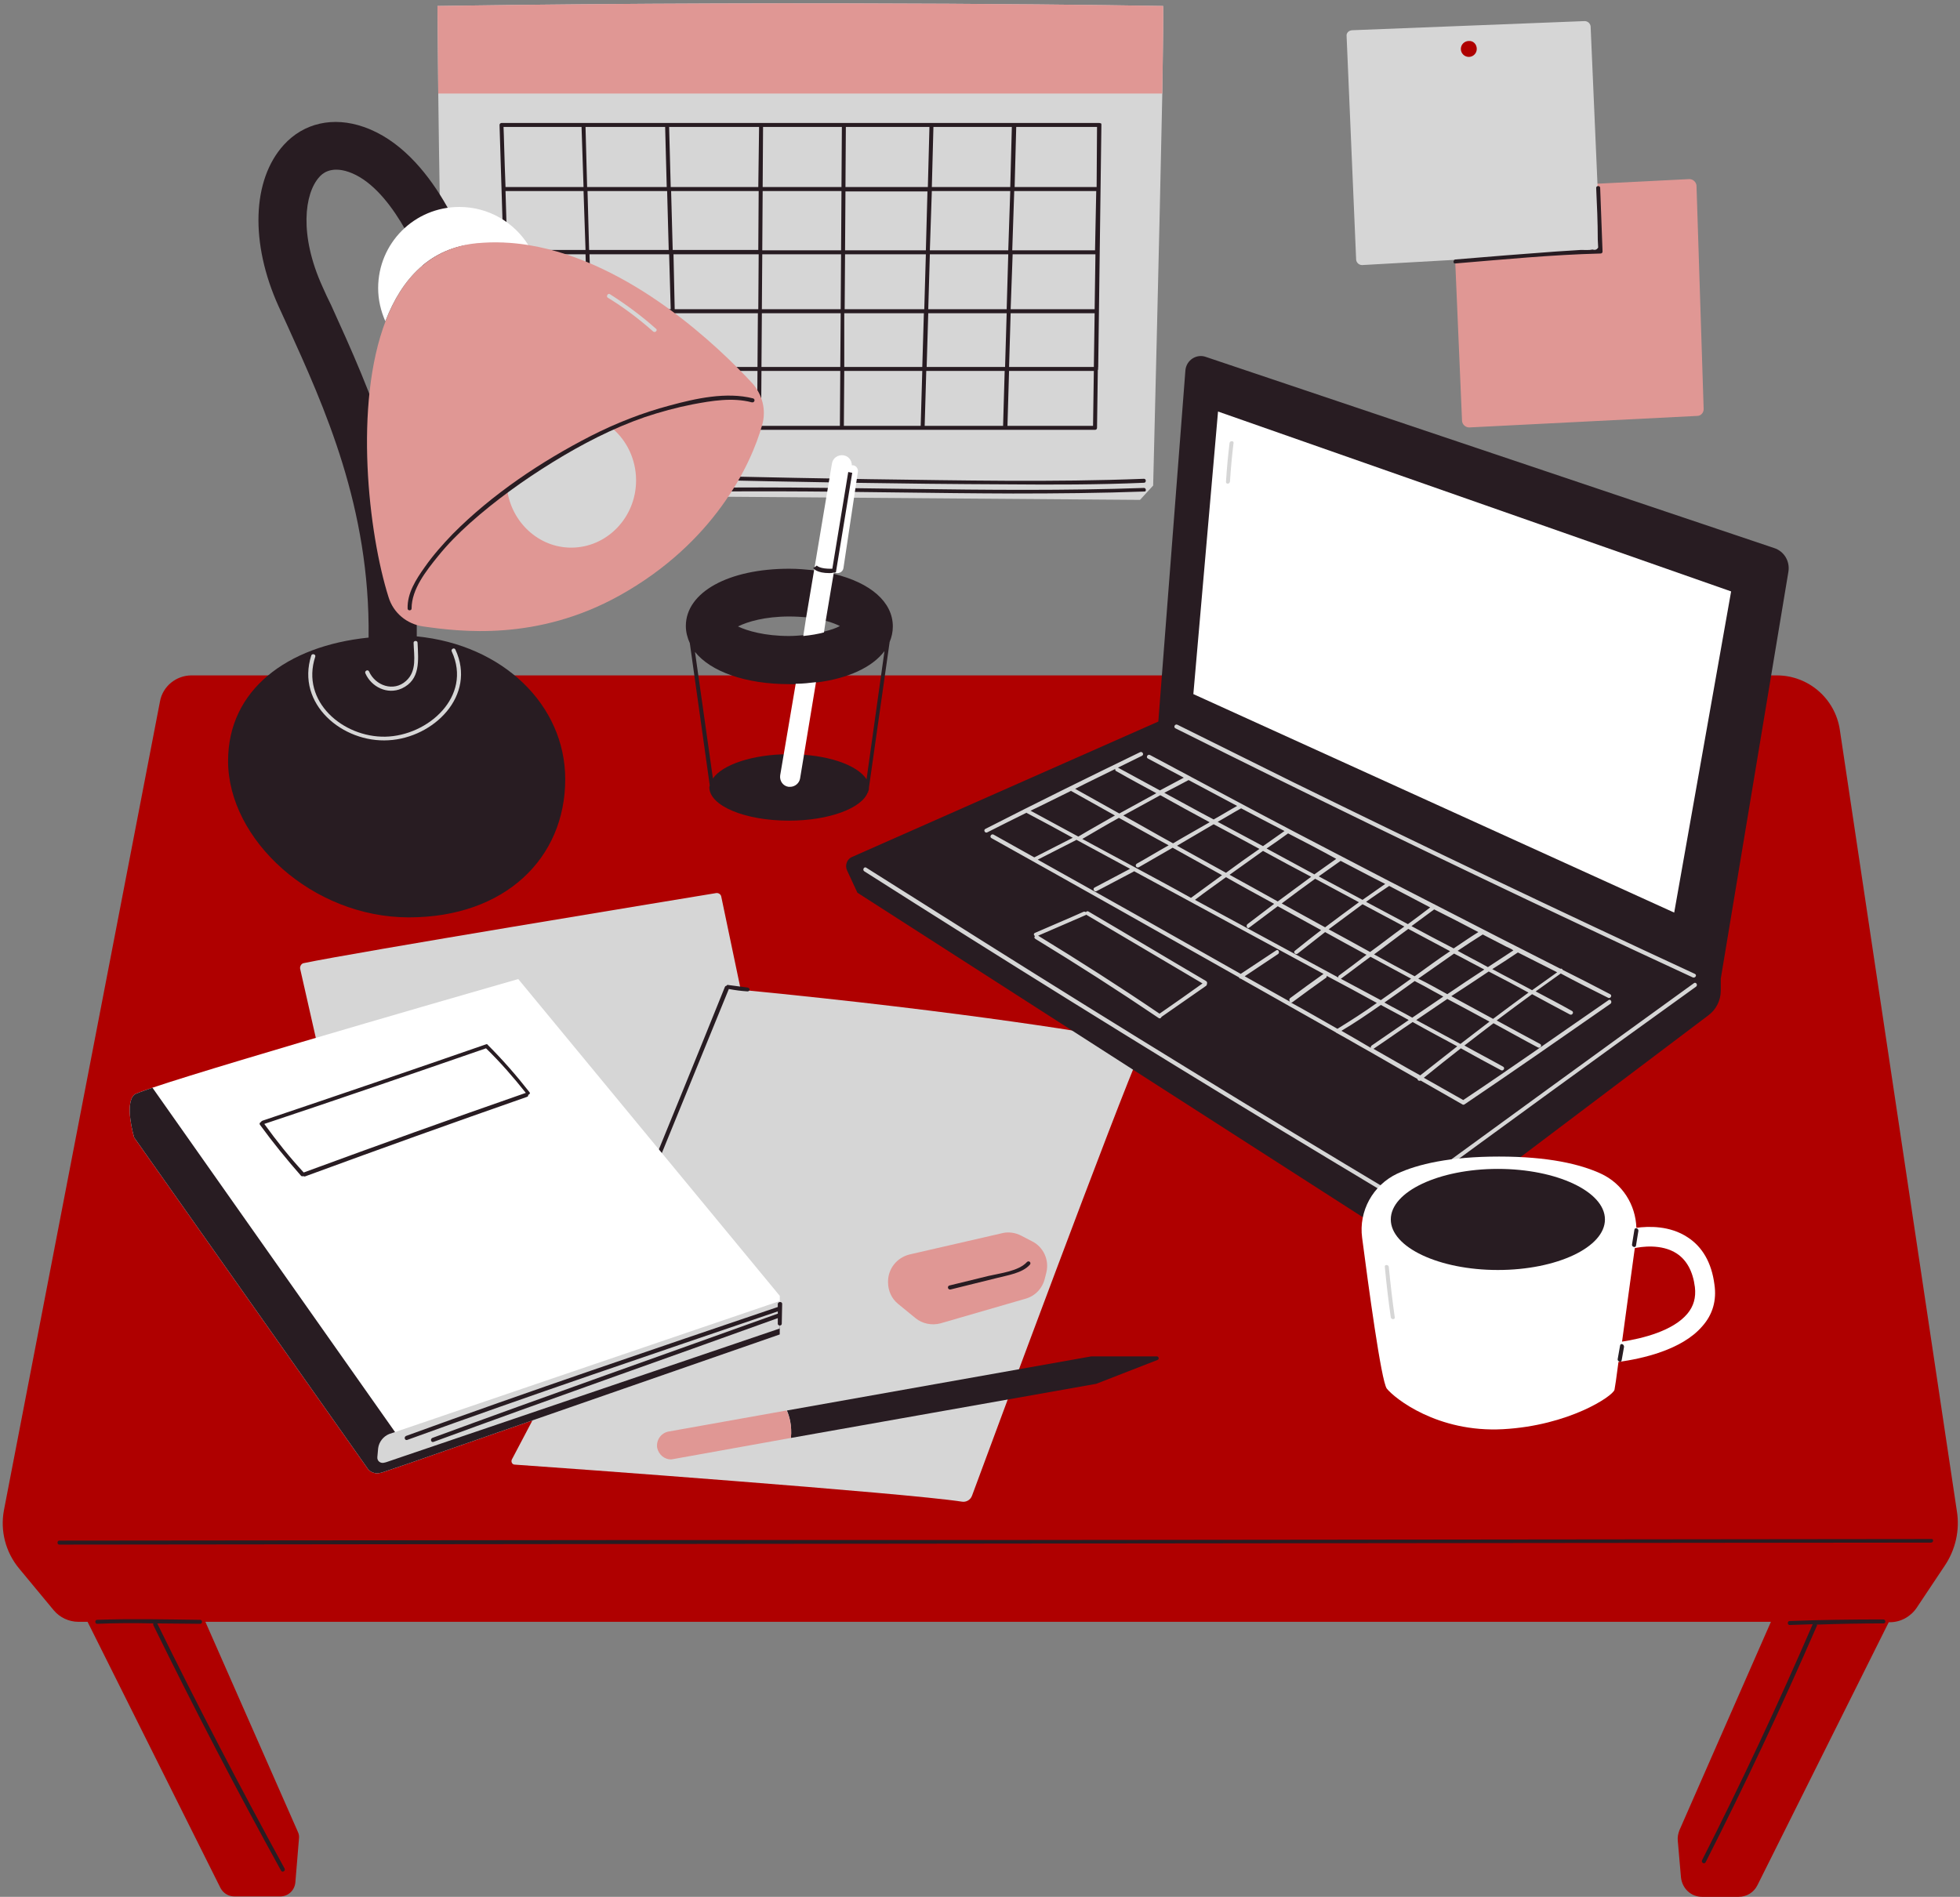
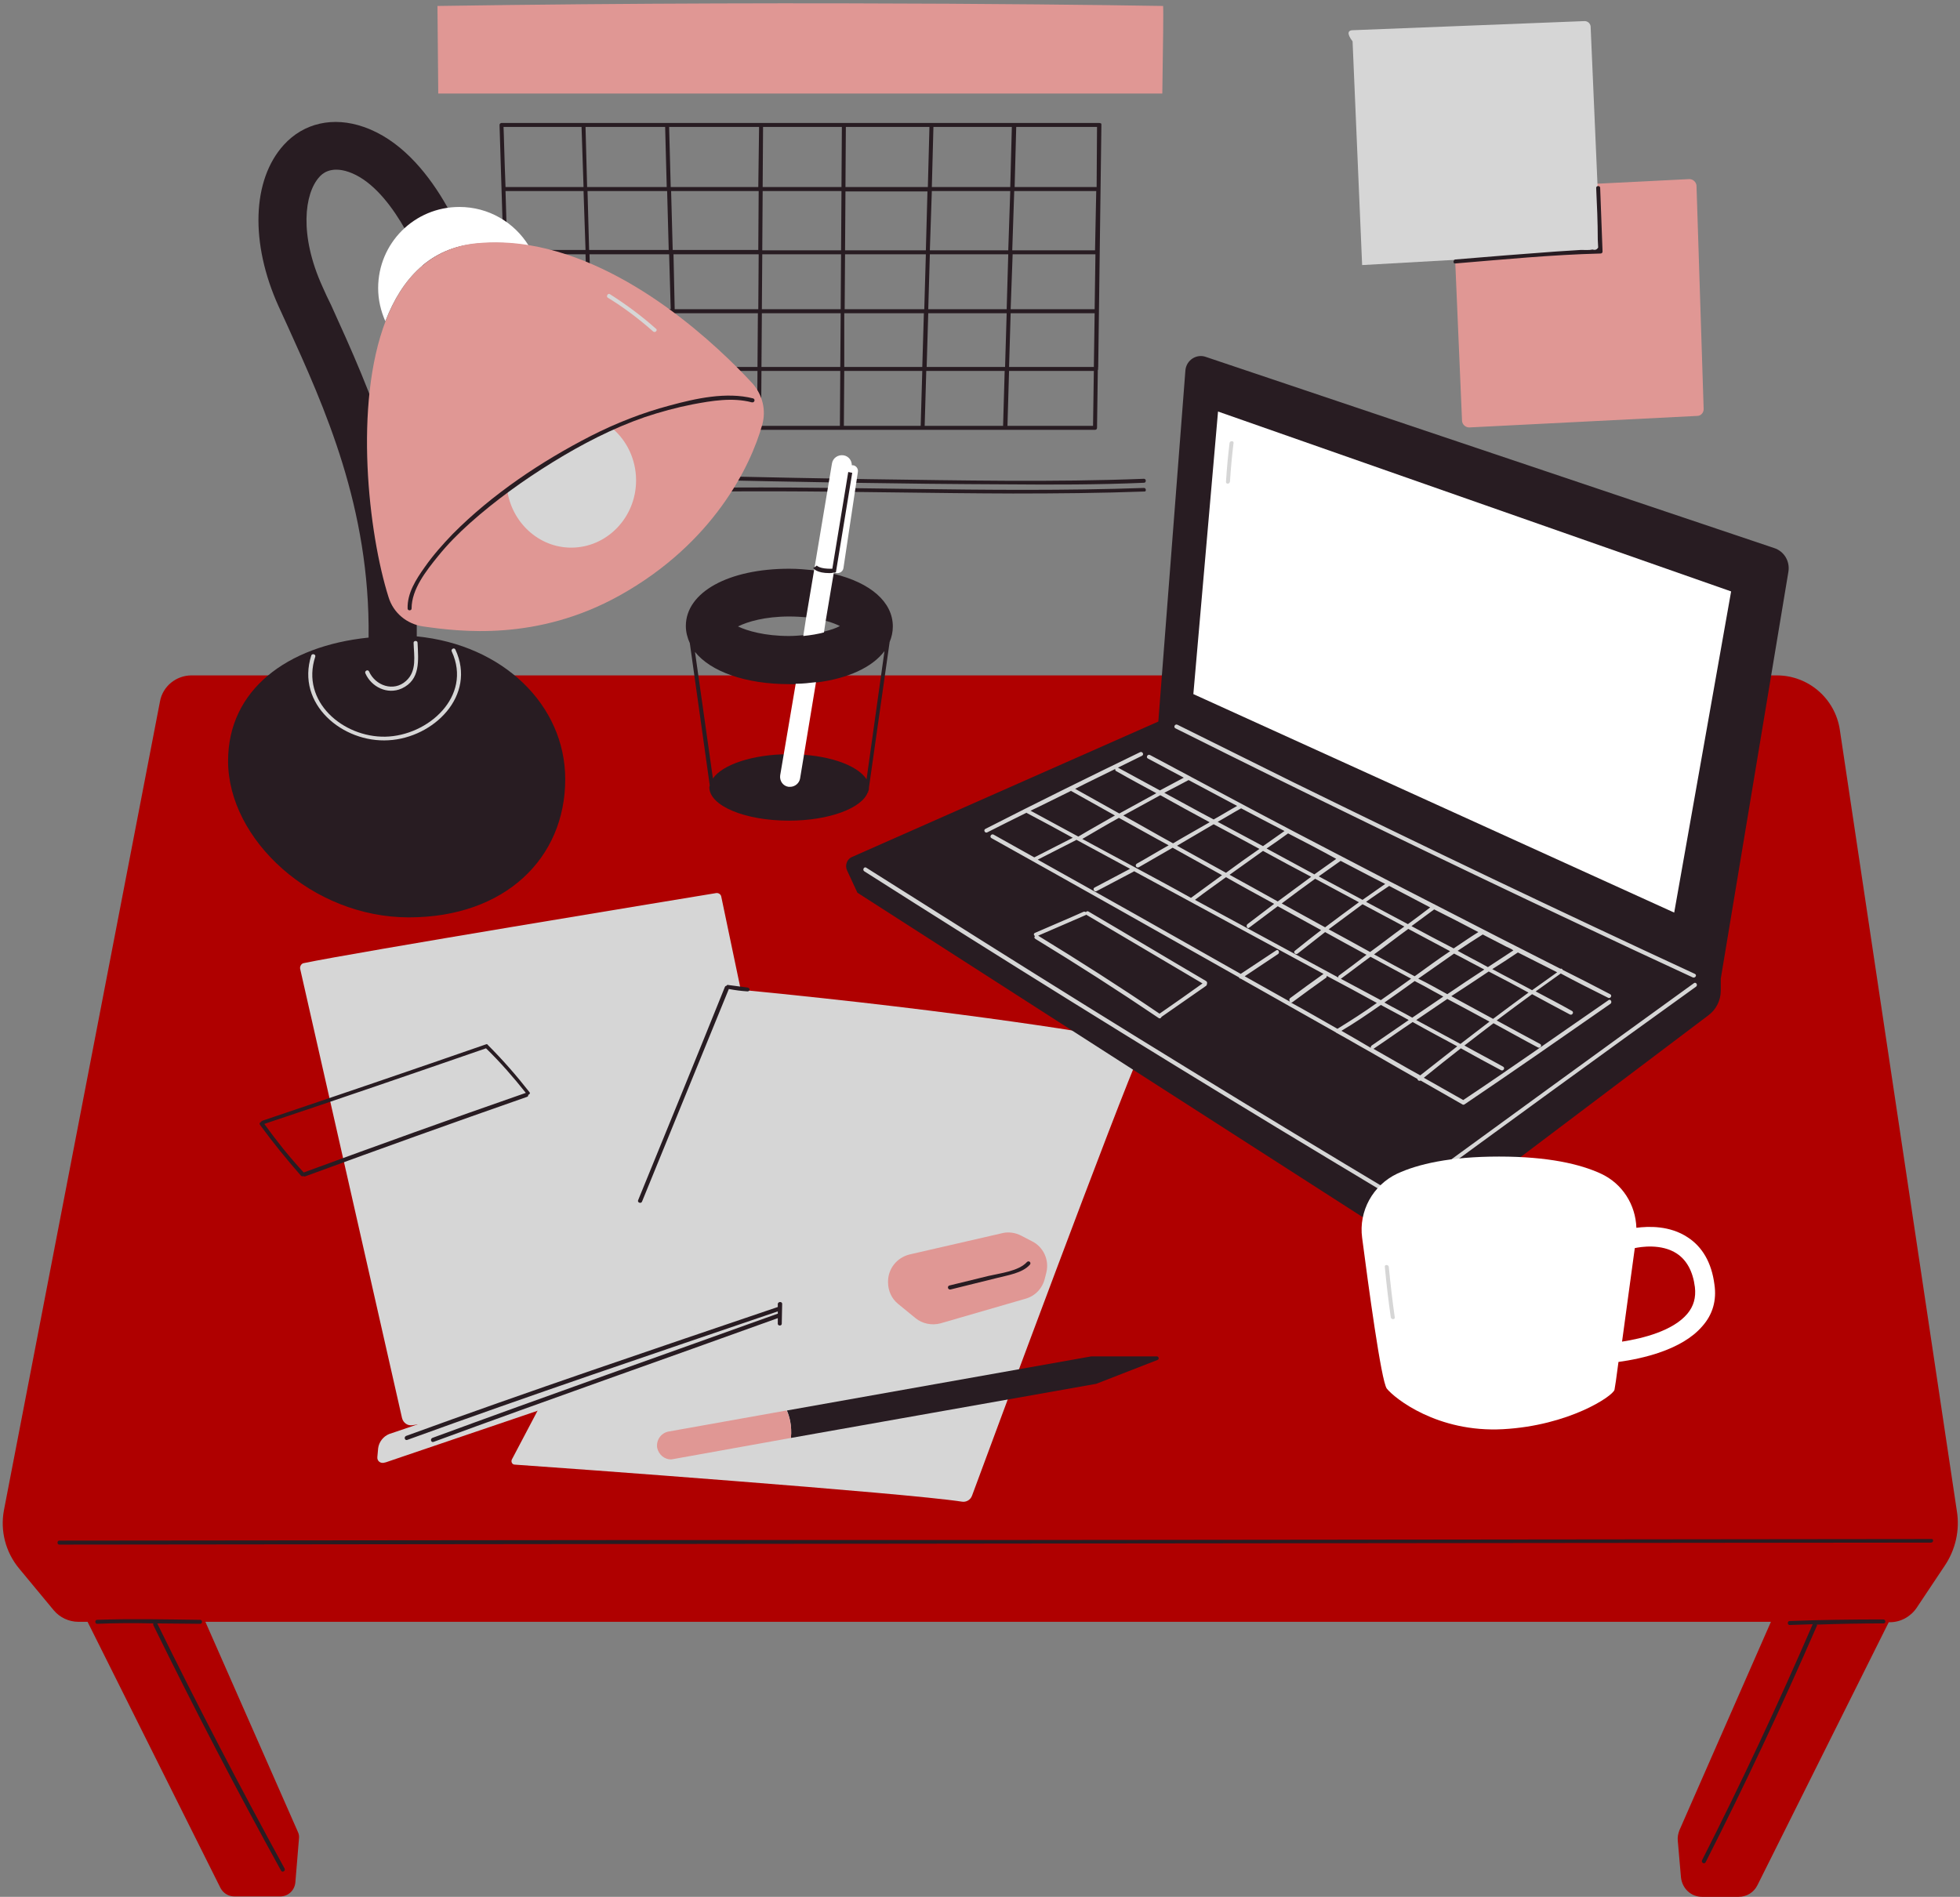
<svg xmlns="http://www.w3.org/2000/svg" fill="#000000" height="476.6" preserveAspectRatio="xMidYMid meet" version="1" viewBox="-0.7 -0.9 492.4 476.6" width="492.4" zoomAndPan="magnify">
  <rect x="-0.7" y="-0.9" width="492.4" height="476.6" fill="#808080" stroke="none" />
  <g>
    <g id="change1_8">
-       <path d="M291.3,22.6c-0.7,34.8-2.3,98.5-2.3,98.5l-3.3,3.6c-2.3,0-172.6-1.3-172.6-1.3c-2.4-10-3.3-68.3-3.7-100.8 c-0.1-13-0.2-22-0.2-22c98.9-1.5,182.3,0,182.3,0C291.6,1.5,291.5,10.2,291.3,22.6z" fill="#d6d6d6" />
-     </g>
+       </g>
    <g id="change2_4">
      <path d="M291.3,22.6H109.4c-0.1-13-0.2-22-0.2-22c98.9-1.5,182.3,0,182.3,0C291.6,1.5,291.5,10.2,291.3,22.6z" fill="#e09794" />
    </g>
    <g id="change3_11">
      <path d="M286.7,119.4c0.6,0,0.6,1,0,1c-11.4,0.5-22.9,0.5-34.4,0.4c-26.5-0.1-53-0.6-79.5-1.2 c-17.5-0.4-35-0.9-52.4-1.3c-0.6,0-0.6-1,0-1c7.5,0.2,15,0.4,22.5,0.6c25,0.6,49.9,1.2,74.9,1.6 C240.7,119.8,263.8,120.3,286.7,119.4L286.7,119.4z M286.7,121.7c-39.4,1.4-78.9-0.8-118.3,0.1c-11,0.2-22,0.7-32.9,1.6 c-0.6,0.1-0.6,1.1,0,1c39.3-3.1,78.8-1.4,118.3-1.3c11,0,22-0.1,33-0.5C287.3,122.7,287.3,121.7,286.7,121.7L286.7,121.7z M275.2,91.8c0,0.1-0.1,0.2-0.1,0.3l-0.2,14.5c0,0.3-0.2,0.5-0.5,0.5h-22.5h0h-20.7h0h-20.2c0,0-0.1,0-0.1,0c0,0,0,0,0,0 c0,0,0,0-0.1,0h-20.6c0,0-0.1,0-0.1,0c0,0,0,0,0,0c0,0,0,0-0.1,0h-20.8h0h-21h0h-20.6c-0.3,0-0.5-0.2-0.5-0.5 c0-0.6-0.2-6.5-0.4-14.6c0-0.1,0-0.1,0-0.2c0,0,0-0.1,0-0.1c-0.7-22-1.9-60.6-1.9-61.1c0-0.1,0-0.3,0.1-0.4s0.2-0.2,0.4-0.2h65.2 c0,0,0,0,0.1,0c0,0,0,0,0,0c0,0,0,0,0.1,0h20.6c0,0,0,0,0.1,0c0,0,0,0,0,0c0,0,0,0,0.1,0h64c0.1,0,0.3,0.1,0.4,0.1 c0.1,0.1,0.1,0.2,0.1,0.4l-0.8,60.9C275.1,91.6,275.2,91.7,275.2,91.8z M127.2,76.8h19.6L146.4,63h-19.6 C126.9,67.6,127,72.2,127.2,76.8z M147.8,76.8h20L167.4,63h-20L147.8,76.8z M168.8,76.8h21l0.1-13.8h-21.4L168.8,76.8z M210.7,47.1 h-19.8L190.8,62h19.8L210.7,47.1z M211.6,62h20.3l0.4-14.8h-20.6L211.6,62z M190.8,63l-0.1,13.8h19.8l0.1-13.8H190.8z M189.9,47.1 h-22l0.4,14.8h21.5L189.9,47.1z M168.8,77.8l0.4,13.5h20.4l0.1-13.5H168.8z M190.6,91.3h19.8l0.1-13.5h-19.8L190.6,91.3z M211.4,91.3h19.6l0.4-13.5h-20L211.4,91.3z M231.5,76.8l0.4-13.8h-20.3l-0.1,13.8H231.5z M232.5,76.8h19.7l0.4-13.8h-19.7 L232.5,76.8z M253.2,76.8h21.1l0.2-13.8h-20.8L253.2,76.8z M274.7,47.1h-20.6L253.6,62h20.8L274.7,47.1z M253.1,47.1h-19.7 L232.9,62h19.7L253.1,47.1z M253.1,46.1l0.4-15.1h-19.7l-0.4,15.1H253.1z M232.8,31h-21l-0.1,15.1h20.7L232.8,31z M210.8,31H191 l-0.1,15.1h19.8L210.8,31z M190,31h-22.6l0.4,15.1h22L190,31z M166.4,31h-20l0.4,15.1h20L166.4,31z M146.9,47.1l0.4,14.8h20 l-0.4-14.8H146.9z M145.9,47.1h-19.6c0.1,4.5,0.3,9.6,0.5,14.8h19.6L145.9,47.1z M127.6,91.3h19.6l-0.4-13.5h-19.6 C127.4,82.6,127.5,87.2,127.6,91.3z M148.2,91.3h20l-0.4-13.5h-20L148.2,91.3z M148.2,92.3l0.4,13.8h20l-0.4-13.8H148.2z M169.6,106.1h19.9l0.1-13.8h-20.4L169.6,106.1z M190.5,106.1h19.8l0.1-13.8h-19.8L190.5,106.1z M211.3,106.1h19.3l0.4-13.8h-19.6 L211.3,106.1z M231.6,106.1h19.7l0.4-13.8H232L231.6,106.1z M251.8,91.3l0.4-13.5h-19.7l-0.4,13.5H251.8z M252.8,91.3h21.3 l0.2-13.5h-21.1L252.8,91.3z M274.9,31h-20.3l-0.4,15.1h20.6L274.9,31z M125.8,31c0.1,1.8,0.2,7.6,0.5,15.1h19.6L145.4,31H125.8z M128,106.1h19.6l-0.4-13.8h-19.6C127.9,99.3,128,104.5,128,106.1z M273.9,106.1l0.2-13.8h-21.3l-0.4,13.8H273.9z" fill="#281c22" />
    </g>
  </g>
  <g>
    <g id="change4_1">
      <path d="M487.8,392.6l-7,10.5c-1.5,2.2-4,3.6-6.7,3.6h-0.3l-33,66.1c-0.9,1.8-2.7,2.9-4.7,2.9h-9.2 c-2.8,0-5-2.1-5.3-4.9l-0.8-9.2c-0.1-0.9,0.1-1.8,0.4-2.6l23-52.4H50.9l23.2,52.7c0.3,0.6,0.4,1.2,0.3,1.9l-0.9,10.9 c-0.2,2-1.8,3.5-3.8,3.5H58.2c-1.5,0-2.8-0.8-3.5-2.1l-33.4-66.9H19c-2.4,0-4.7-1.1-6.2-2.9l-8.7-10.5c-3.4-4.1-4.8-9.5-3.8-14.7 l39.2-203.2c0.7-3.8,4.1-6.5,7.9-6.5h398.3c7.9,0,14.6,5.8,15.8,13.6l29.4,196.3C491.7,383.5,490.6,388.5,487.8,392.6z" fill="#af0000" />
    </g>
    <g id="change3_12">
      <path d="M472.5,407c-5.6,0-11.2,0.1-16.8,0.3c0.1,0.1,0.1,0.3,0,0.4c-8.7,20-18,39.8-27.9,59.3 c-0.3,0.6-1.2,0.1-0.9-0.5c9.9-19.5,19.1-39.2,27.8-59.3c-1.9,0.1-3.8,0.1-5.8,0.2c-0.6,0-0.6-1,0-1c7.8-0.3,15.7-0.4,23.5-0.4 C473.1,406,473.1,407,472.5,407z M38.8,407c3.6,0,7.2,0.1,10.8,0.1c0.6,0,0.6-1,0-1c-8.6-0.1-17.3-0.3-25.9,0c-0.6,0-0.6,1,0,1 c4.7-0.2,9.4-0.2,14.1-0.1c0,0.1,0,0.3,0,0.4c10.2,20.8,20.9,41.4,32.1,61.7c0.3,0.6,1.2,0.1,0.9-0.5C59.7,448.3,49,427.8,38.8,407 z M484.5,385.8c-61.2,0.1-122.5,0.1-183.7,0.2S178.3,386,117,386.1c-34.3,0-68.6,0.1-102.8,0.1c-0.6,0-0.6,1,0,1 c61.2-0.1,122.5-0.1,183.7-0.2c61.2-0.1,122.5-0.1,183.7-0.2c34.3,0,68.6-0.1,102.8-0.1C485.1,386.7,485.1,385.7,484.5,385.8z" fill="#281c22" />
    </g>
  </g>
  <g>
    <g id="change1_7">
      <path d="M285.1,260.8c0.9,0.2,1.4,1.1,1,1.9c-6,13.4-37.5,98.4-42.6,112.2c-0.4,1.1-1.5,1.7-2.6,1.5 c-14.3-2.2-100.5-8.5-112.3-9.3c-0.6,0-1-0.7-0.7-1.3l6.9-13.1l-31.9,4.5c-1.2,0.2-2.3-0.6-2.6-1.8L74.7,242.5 c-0.1-0.6,0.3-1.3,0.9-1.4c12.9-2.7,93.3-15.9,103.6-17.6c0.6-0.1,1.2,0.3,1.3,0.9l4.9,23.4C243.2,253.4,277.3,259.3,285.1,260.8z" fill="#d6d6d6" />
    </g>
    <g id="change3_10">
      <path d="M187.1,248.2c-1.6-0.1-3.1-0.3-4.7-0.6c-7.3,17.8-14.5,35.6-21.8,53.4c-0.2,0.6-1.2,0.3-1-0.3 c7.3-17.9,14.6-35.7,21.8-53.6c0.1-0.2,0.2-0.3,0.4-0.3c0.1-0.2,0.3-0.3,0.5-0.2c1.5,0.2,3.1,0.4,4.6,0.6 C187.8,247.2,187.8,248.2,187.1,248.2z" fill="#281c22" />
    </g>
  </g>
  <g>
    <g>
      <g id="change5_3">
-         <path d="M195.2,324.7v9.7l-93.8,32.6l-6.2,2.1c-0.4,0.1-0.9,0.2-1.3,0.2c-0.9-0.1-1.8-0.5-2.3-1.3l-58.6-83.1 c0,0-2.5-8.4,0-10.7c0.3-0.3,2-0.9,4.6-1.8c19.3-6.5,91.9-27.3,91.9-27.3L195.2,324.7z" fill="#ffffff" />
-       </g>
+         </g>
      <g id="change3_5">
-         <path d="M195.2,331.3v3.1l-93.8,32.6l-6.2,2.1c-0.4,0.1-0.9,0.2-1.3,0.2c-0.9-0.1-1.8-0.5-2.3-1.3l-58.6-83.1 c0,0-2.5-8.4,0-10.7c0.3-0.3,2-0.9,4.6-1.8L98.6,359l1.2,3.4l0.2-0.2l43.6-14.1L195.2,331.3z" fill="#281c22" />
-       </g>
+         </g>
      <g id="change1_3">
        <path d="M195.2,326v6.9L100.7,365l-4.4,1.5l-0.4,0.1c-1,0.3-1.9-0.4-1.8-1.4l0.2-2.2c0.2-1.6,1.3-3,2.8-3.6 l1.5-0.5L195.2,326z" fill="#d6d6d6" />
      </g>
      <g id="change3_6">
        <path d="M132.3,273.5c-3.2-4.1-6.7-8.1-10.4-11.8c0,0,0,0,0,0c-0.1-0.2-0.3-0.3-0.5-0.2 c-18.7,6.5-37.5,12.9-56.2,19.2c-0.2,0.1-0.3,0.2-0.3,0.3c-0.3,0.1-0.5,0.4-0.3,0.7c3.2,4.4,6.7,8.7,10.3,12.8 c0.2,0.2,0.4,0.2,0.6,0.1c0.1,0.1,0.3,0.1,0.4,0.1c18.5-6.8,37.2-13.5,55.8-20c0.3-0.1,0.3-0.3,0.3-0.5 C132.3,274.1,132.6,273.8,132.3,273.5z M75.6,293.7C75.6,293.7,75.5,293.7,75.6,293.7c-3.6-3.9-6.8-7.9-9.9-12.2 c18.6-6.2,37.2-12.6,55.7-19c3.6,3.5,6.9,7.3,10,11.2C112.7,280.2,94.1,286.9,75.6,293.7z M195.8,326.7c0,1.7-0.1,3.3-0.1,5 c0,0.6-1,0.6-1,0c0-0.5,0-1,0-1.4c-28.8,10.4-57.7,20.5-86.5,31.1c-0.6,0.2-0.9-0.7-0.3-1c28.8-10.6,57.8-20.8,86.7-31.2 c0,0,0,0,0.1,0c0-0.2,0-0.4,0-0.6c-31.1,10.6-62.3,21.1-93.1,32.3c-0.6,0.2-0.9-0.7-0.3-1c31-11.3,62.2-21.8,93.4-32.4 c0-0.3,0-0.5,0-0.8C194.8,326.1,195.8,326.1,195.8,326.7z" fill="#281c22" />
      </g>
    </g>
  </g>
  <g id="change2_1">
    <path d="M255.9,309.6l2.7,1.4c2.8,1.4,4.3,4.6,3.6,7.7l-0.4,1.6c-0.6,2.5-2.4,4.4-4.8,5.1l-21.4,6.2 c-2.2,0.6-4.6,0.1-6.3-1.3l-4.4-3.6c-1.6-1.3-2.5-3.3-2.5-5.4v-0.2c0-3.2,2.2-6,5.4-6.8l23.5-5.4 C252.7,308.6,254.4,308.8,255.9,309.6z" fill="#e09794" />
  </g>
  <g>
    <g id="change3_7">
      <path d="M141.3,194.9c0,19.8-15.1,34.7-39.3,34.7s-45.4-19.5-45.4-39.3c0-17.8,14.7-28.9,35.3-31 c0.4-32.7-11.1-57.9-20.4-78.4c-0.7-1.6-1.5-3.2-2.2-4.8c-7.2-15.9-6.7-31.8,1.3-40.6C75.6,30,83,28.3,90.7,31 c17.9,6.2,26.4,31.6,27.3,34.5c1,3.2-0.8,6.5-3.9,7.5c-3.2,1-6.5-0.8-7.5-3.9c-2-6.2-9.3-23.2-19.7-26.8c-4.7-1.6-6.8,0.6-7.4,1.3 c-3.7,4.1-5.1,14.5,0.8,27.5c0.7,1.6,1.4,3.1,2.2,4.7c9.8,21.6,21.9,48.1,21.5,83.2C125.7,161.1,141.3,176.3,141.3,194.9z" fill="#281c22" />
    </g>
    <g id="change5_4">
      <path d="M132.1,60.8c-4.3-0.7-8.6-0.9-13-0.5c-11.7,1-18.9,8.8-23,19.5c-1.1-2.5-1.8-5.3-1.8-8.3 c0-11.3,9.1-20.4,20.4-20.4C122.1,51.1,128.5,55,132.1,60.8z" fill="#ffffff" />
    </g>
    <g id="change2_3">
      <path d="M190.8,105.8c-2.9,10.4-12.3,29.8-35.8,42.9c-20.8,11.6-40.2,9.1-49.4,7.8c-4.1-0.6-7.5-3.4-8.7-7.4 c-5-15.8-8.8-48.4-0.7-69.4c4.1-10.7,11.3-18.4,23-19.5c4.4-0.4,8.8-0.2,13,0.5c25.5,4.2,47.7,25.6,56.2,34.8 C190.9,98.4,191.8,102.2,190.8,105.8z" fill="#e09794" />
    </g>
    <g id="change1_4">
      <path d="M159.1,119.8c0,9.3-7.3,16.9-16.3,16.9c-8.2,0-15-6.4-16.1-14.6c7.8-5.6,22.5-13.4,26.4-15.4 C156.8,109.8,159.1,114.6,159.1,119.8z" fill="#d6d6d6" />
    </g>
    <g id="change3_8">
      <path d="M188.5,99.2c0.6,0.2,0.4,1.1-0.3,1c-4.9-1.3-10.1-0.4-14.9,0.5c-4.1,0.8-8.1,1.9-12,3.2 c-8.1,2.8-15.8,6.8-23.1,11.3c-7.3,4.5-14.4,9.6-20.8,15.3c-2.9,2.6-5.6,5.3-8.1,8.4c-2.9,3.6-6.6,8.2-6.6,13.1c0,0.6-1,0.6-1,0 c-0.1-3.9,2.1-7.3,4.3-10.4c2.1-3,4.5-5.7,7-8.3c9.9-10,22.3-18.3,34.8-24.7c6.3-3.2,12.9-5.8,19.7-7.6 C174.1,99.2,181.8,97.5,188.5,99.2L188.5,99.2z" fill="#281c22" />
    </g>
    <g id="change1_5">
      <path d="M91.1,168.3c-0.3-0.6,0.6-1.1,0.9-0.5c1.6,3.6,6.2,5.2,9.3,2.4c2.8-2.5,2-6.3,1.9-9.6c0-0.6,1-0.6,1,0 c0.2,4.4,0.8,9.3-4,11.5C96.6,173.7,92.6,171.7,91.1,168.3L91.1,168.3z M112.8,162.8c5.2,11.3-6,21.2-16.7,21.4 c-10.6,0.2-21.3-8.8-17.6-20.1c0.2-0.6-0.8-0.9-1-0.3c-3.9,12.2,7.9,22,19.4,21.3c11.3-0.6,22.2-11.2,16.8-22.8 C113.4,161.7,112.5,162.2,112.8,162.8L112.8,162.8z" fill="#d6d6d6" />
    </g>
    <g id="change1_6">
      <path d="M152,73.9c-0.5-0.3,0-1.2,0.5-0.9c4.1,2.6,8,5.5,11.6,8.7c0.5,0.4-0.2,1.1-0.7,0.7 C159.9,79.3,156.1,76.4,152,73.9L152,73.9z" fill="#d6d6d6" />
    </g>
  </g>
  <g>
    <g id="change3_3">
      <path d="M428.5,254.2l-72.2,54.5c-2.4,1.8-5.7,2-8.3,0.3l-133.3-85.6l-2.6-5.6c-0.6-1.3,0-2.9,1.3-3.4l76.9-34 l6.8-88.2c0.2-2.6,2.8-4.3,5.2-3.4l142.7,48c2.5,0.8,4,3.3,3.6,5.9l-17,102.3v3C431.6,250.5,430.4,252.8,428.5,254.2z" fill="#281c22" />
    </g>
    <g id="change5_1">
      <path d="M305.3,102.5l128.9,45.2l-14.3,80.7l-120.8-54.9L305.3,102.5z" fill="#ffffff" />
    </g>
    <g id="change1_1">
      <path d="M295.1,181.2c9.6,4.8,19.2,9.5,28.8,14.3c33.6,16.5,67.3,32.6,101.2,48.3c0.6,0.3,0.1,1.1-0.5,0.9 c-9.7-4.5-19.4-9-29.1-13.6c-33.8-15.9-67.5-32.3-100.9-49C294,181.8,294.5,180.9,295.1,181.2z M350.6,299.6 c-35-20.9-69.7-42.2-104.2-63.9c-9.8-6.2-19.7-12.4-29.5-18.6c-0.5-0.3-1,0.5-0.5,0.9c34.4,21.9,69,43.4,103.8,64.5 c9.9,6,19.9,12,29.9,18C350.6,300.8,351.1,299.9,350.6,299.6z M424.9,246.1c-24.5,17.7-48.8,35.4-73.2,53.2c-0.5,0.4,0,1.2,0.5,0.9 c24.3-17.8,48.7-35.6,73.2-53.2C425.9,246.6,425.4,245.8,424.9,246.1z M246.8,207.4c12.9-6.6,25.9-13,38.9-19.3 c0.6-0.3,1.1,0.6,0.5,0.9c-2,1-4.1,2-6.1,3c0,0,0,0,0.1,0c3.5,1.9,7,3.8,10.5,5.7c2-1.1,4-2.1,6-3.2c-3-1.6-6-3.2-9-4.8 c-0.6-0.3-0.1-1.2,0.5-0.9c8.4,4.5,16.9,9,25.3,13.5c7.5,4,15,7.9,22.5,11.8c0.1,0,0.1,0,0.2,0.1c7.8,4.1,15.6,8.1,23.4,12.1 c0.1,0,0.1,0,0.2,0.1c10.5,5.4,21,10.8,31.5,16.1c0.3-0.1,0.5,0.1,0.6,0.3c4,2,7.9,4,11.9,6.1c0.6,0.3,0.1,1.2-0.5,0.9 c-4-2-8-4-11.9-6.1c-2.1,1.5-4.2,3-6.3,4.5c3,1.6,6.1,3.2,9.1,4.9c0.6,0.3,0.1,1.2-0.5,0.9c-3.2-1.7-6.4-3.4-9.5-5.1 c-3,2.2-6,4.4-8.9,6.6c3.6,2,7.2,3.9,10.9,5.9c0.6,0.3,0.1,1.2-0.5,0.9c-3.8-2-7.5-4.1-11.2-6.1c-2.4,1.8-4.8,3.7-7.3,5.6 c3.2,1.8,6.5,3.5,9.7,5.3c0.6,0.3,0.1,1.2-0.5,0.9c-3.4-1.8-6.7-3.6-10.1-5.5c-3.1,2.4-6.2,4.9-9.3,7.4c3.3,1.9,6.6,3.7,9.9,5.6 c12.3-8.2,24.3-16.7,36.5-25.1c0.5-0.4,1,0.5,0.5,0.9c-12.2,8.5-24.4,17-36.7,25.3c-0.2,0.1-0.4,0.1-0.5,0c0,0,0,0,0,0 c-3.5-2-7-4-10.5-6c-0.4,0.2-0.8-0.1-0.8-0.4c-5-2.8-9.9-5.7-14.9-8.5c-1.7-1-3.5-2-5.3-3c-0.1,0-0.2-0.1-0.3-0.2 c-8-4.5-15.9-9-23.9-13.5c-0.2,0-0.4-0.1-0.4-0.3c-20.7-11.7-41.4-23.4-62.2-35c-0.6-0.3-0.1-1.2,0.5-0.9c3.4,1.9,6.8,3.8,10.2,5.7 c0,0,0,0,0.1,0c3.2-1.6,6.4-3.3,9.6-4.9c-3.8-2.1-7.7-4.2-11.5-6.2c0,0-0.1,0-0.1-0.1c-3.3,1.6-6.6,3.3-9.8,4.9 C246.8,208.6,246.3,207.7,246.8,207.4z M258.2,202.8c4,2.2,8,4.3,12,6.5c3-1.8,6.1-3.5,9.2-5.3c-3.6-2-7.3-4.1-10.9-6.1 c-0.1,0-0.1-0.1-0.1-0.1C264.9,199.5,261.6,201.2,258.2,202.8z M322.9,208.5c-1.8,1.3-3.6,2.6-5.4,3.8c4,2.2,8,4.3,12,6.5 c1.8-1.3,3.7-2.6,5.5-3.9C331,212.7,327,210.6,322.9,208.5z M336.1,215.4c-1.8,1.3-3.7,2.6-5.5,3.9c3.7,2,7.3,3.9,11,5.9 c1.9-1.3,3.8-2.7,5.7-4C343.5,219.3,339.8,217.3,336.1,215.4z M348.3,221.7c-1.9,1.3-3.9,2.6-5.8,4c3.5,1.9,7,3.7,10.5,5.6 c1.9-1.4,3.8-2.8,5.6-4.2C355.2,225.3,351.7,223.5,348.3,221.7z M359.6,227.6c-1.9,1.4-3.8,2.8-5.7,4.2c3.5,1.9,7.1,3.8,10.6,5.6 c2.1-1.4,4.1-2.8,6.2-4.1C367.1,231.4,363.4,229.5,359.6,227.6z M335.3,257.6c3.4-2.1,6.7-4.2,9.9-6.5c-4.2-2.3-8.4-4.6-12.6-6.8 c0,0.2,0,0.4-0.2,0.5c-2.8,2-5.6,4-8.4,6.1c-0.1,0.1-0.3,0.1-0.4,0.1C327.5,253.1,331.4,255.4,335.3,257.6z M312.7,231.3 c2.2-1.7,4.5-3.4,6.7-5.1c-4-2.2-8.1-4.4-12.1-6.7c-2.6,1.9-5.2,3.7-7.8,5.7c12,6.5,24,13,36,19.5c0-0.2,0-0.4,0.2-0.5 c2.3-1.7,4.6-3.4,6.9-5.2c-3.5-1.9-7-3.8-10.4-5.7c-2.3,1.8-4.6,3.6-6.9,5.4c-0.5,0.4-1.2-0.3-0.7-0.7c2.2-1.8,4.4-3.5,6.6-5.2 c-3.6-2-7.3-4-10.9-6c-2.4,1.8-4.8,3.6-7.2,5.4C312.7,232.6,312.2,231.7,312.7,231.3z M340.7,225.8c-3.7-2-7.3-3.9-11-5.9 c-2.8,2-5.6,4.1-8.4,6.2c3.6,2,7.3,4,10.9,6C335,230,337.8,227.9,340.7,225.8z M333.1,232.6c3.5,1.9,7,3.8,10.4,5.7 c2.9-2.1,5.7-4.3,8.6-6.4c-3.5-1.9-7-3.7-10.5-5.6C338.8,228.4,335.9,230.5,333.1,232.6z M346.2,250.4c2.6-1.8,5.1-3.6,7.6-5.4 c-3.4-1.8-6.8-3.7-10.2-5.5c-2.5,1.8-4.9,3.7-7.4,5.5c0,0,0,0-0.1,0C339.5,246.8,342.8,248.6,346.2,250.4z M347.1,251 c2.3,1.3,4.7,2.5,7,3.8c2.6-1.8,5.2-3.5,7.8-5.3c-0.8-0.4-1.6-0.9-2.4-1.3c-1.6-0.9-3.2-1.8-4.8-2.6 C352.2,247.4,349.7,249.2,347.1,251z M362.9,248.9c3.1-2.1,6.2-4.2,9.3-6.2c-1.3-0.7-2.5-1.3-3.8-2c-1.3-0.7-2.6-1.4-3.8-2 c-3,2.1-6,4.2-9,6.3C358.1,246.2,360.5,247.6,362.9,248.9z M363.6,238.1c-3.5-1.9-7-3.7-10.5-5.6c-2.9,2.1-5.7,4.3-8.6,6.4 c3.4,1.9,6.8,3.7,10.2,5.5C357.6,242.3,360.6,240.1,363.6,238.1z M316.6,212.9c-2.8,2-5.6,4-8.4,6c4,2.2,8,4.4,12.1,6.7 c2.8-2.1,5.6-4.1,8.4-6.2C324.7,217.3,320.6,215.1,316.6,212.9z M315.7,212.4c-3.8-2.1-7.6-4.1-11.5-6.2c-3.1,1.8-6.1,3.6-9.2,5.4 c4.1,2.3,8.2,4.5,12.3,6.8C310,216.4,312.8,214.4,315.7,212.4z M303.2,205.7c-4.1-2.2-8.3-4.5-12.4-6.8c-3.1,1.7-6.2,3.4-9.3,5.1 c4.2,2.3,8.3,4.7,12.5,7C297,209.2,300.1,207.5,303.2,205.7z M280.4,204.6c-3.1,1.7-6.1,3.5-9.2,5.3c4.3,2.3,8.5,4.6,12.8,6.9 c4.8,2.6,9.7,5.2,14.5,7.9c2.6-1.9,5.2-3.8,7.8-5.7c-4.1-2.3-8.3-4.6-12.4-6.9c-2.8,1.6-5.7,3.3-8.5,4.9c-0.6,0.3-1.1-0.5-0.5-0.9 c2.7-1.5,5.3-3.1,8-4.6C288.8,209.3,284.6,206.9,280.4,204.6z M275.2,223.6c12,6.7,23.9,13.5,35.8,20.2c3-2,5.9-3.9,8.9-5.9 c0.5-0.4,1,0.5,0.5,0.9c-2.8,1.9-5.6,3.7-8.4,5.6c3.8,2.1,7.6,4.3,11.4,6.4c-0.2-0.2-0.3-0.6,0-0.9c2.8-2.1,5.6-4.1,8.4-6.1 c0,0,0,0,0,0c-15.9-8.6-31.7-17.2-47.6-25.8c0,0-0.1,0.1-0.1,0.1c-3.1,1.6-6.2,3.3-9.3,4.9c-0.6,0.3-1.1-0.6-0.5-0.9 c3-1.6,5.9-3.1,8.9-4.7c-4.5-2.4-9-4.9-13.5-7.3c0,0,0,0-0.1,0.1c-3.2,1.6-6.4,3.3-9.6,4.9C265.2,218,270.2,220.8,275.2,223.6z M343.7,262.4c-0.1-0.2,0-0.4,0.2-0.6c3.1-2.1,6.2-4.3,9.3-6.4c-1-0.6-2-1.1-3.1-1.7c-1.3-0.7-2.6-1.4-3.9-2.1 c-3.3,2.3-6.5,4.5-9.9,6.5C338.8,259.5,341.3,261,343.7,262.4z M365.4,262c-3.7-2-7.5-4-11.2-6.1c-3.3,2.2-6.5,4.5-9.8,6.7 c0,0-0.1,0-0.1,0c3.9,2.2,7.8,4.5,11.8,6.7C359.2,266.9,362.3,264.4,365.4,262z M373.5,255.8c-3.5-1.9-7-3.8-10.6-5.7 c-2.6,1.8-5.2,3.5-7.8,5.3c3.7,2,7.4,4,11.1,6C368.7,259.5,371.1,257.6,373.5,255.8z M383.3,248.5c-3.3-1.8-6.7-3.6-10-5.3 c-3.1,2.1-6.2,4.1-9.4,6.2c3.5,1.9,7,3.8,10.5,5.7C377.3,252.9,380.3,250.7,383.3,248.5z M390.5,243.4c-3.3-1.7-6.6-3.3-9.9-5 c0,0,0,0.1-0.1,0.1c-2.1,1.4-4.2,2.8-6.3,4.1c3.3,1.8,6.7,3.5,10,5.3C386.3,246.4,388.4,244.9,390.5,243.4z M377.8,237 c-2-1-4-2.1-6-3.1c-2.1,1.3-4.2,2.7-6.3,4.1c2.5,1.4,5.1,2.7,7.6,4.1c2.1-1.4,4.3-2.8,6.4-4.2C379,237.5,378.4,237.3,377.8,237z M311.1,202.2c-2,1.1-3.9,2.3-5.9,3.4c0.1,0,0.1,0.1,0.2,0.1c3.7,2,7.5,4,11.2,6c1.8-1.3,3.6-2.5,5.4-3.8 C318.3,206,314.7,204.1,311.1,202.2z M291.8,198.3c4.1,2.2,8.2,4.5,12.4,6.7c2-1.1,3.9-2.3,5.9-3.4c-4.1-2.2-8.1-4.3-12.2-6.5 C295.8,196.2,293.8,197.3,291.8,198.3z M279.5,192.3c-3.4,1.7-6.8,3.3-10.1,5c3.7,2.1,7.4,4.1,11.1,6.2c3.1-1.7,6.2-3.4,9.3-5.1 c-3.3-1.8-6.7-3.6-10-5.5C279.5,192.8,279.4,192.5,279.5,192.3z M302.5,246.4c0,0.2-0.1,0.3-0.2,0.4c-3.7,2.6-7.5,5.2-11.2,7.8 c-0.1,0.3-0.4,0.5-0.7,0.3c-10.2-6.9-20.5-13.5-31-19.9c-0.3-0.2-0.3-0.5-0.1-0.7c-0.3-0.2-0.4-0.6,0-0.8c4.1-1.8,8.2-3.5,12.2-5.3 c0.2-0.1,0.5,0,0.6,0.1c0.1-0.2,0.4-0.3,0.6-0.2c9.9,5.8,19.7,11.7,29.6,17.5C302.6,245.8,302.6,246.1,302.5,246.4z M260.1,234.2 c10.3,6.3,20.5,12.8,30.5,19.6c3.6-2.5,7.2-5,10.8-7.6c-9.7-5.7-19.4-11.5-29.1-17.2c0,0-0.1-0.1-0.1-0.1c0,0-0.1,0.1-0.1,0.1 C268,230.8,264,232.5,260.1,234.2z M308.3,120.1c0.2-3.2,0.5-6.5,0.9-9.7c0.1-0.6-0.9-0.6-1,0c-0.4,3.2-0.7,6.5-0.9,9.7 C307.2,120.8,308.2,120.8,308.3,120.1z" fill="#d6d6d6" />
    </g>
  </g>
  <g>
    <g id="change5_2">
      <path d="M430,321.8c-0.7-5.4-3-9.4-6.7-11.8c-4.5-3-9.9-2.8-12.9-2.4c-0.2-5.8-3.5-11.1-8.9-13.6 c-5.2-2.4-13.2-4.3-25.6-4.3c-12.4,0-20.4,1.9-25.6,4.3c-6.1,2.9-9.7,9.4-8.8,16.1c1.5,11.5,4.8,36.1,6.2,37.9 c1.9,2.4,12.7,11.1,29.2,10.2s27.6-8.3,28-9.9c0.1-0.4,0.5-3.1,1-7c5.9-0.8,15.9-3,21-8.9C429.6,329.4,430.6,325.8,430,321.8z M423.2,329.2c-3.6,4.3-11.2,6.2-16.4,7c1-7.5,2.3-16.8,3.2-23.5c1.4-0.3,6.7-1.2,10.6,1.4c2.4,1.6,4,4.4,4.5,8.4 C425.4,325.1,424.8,327.3,423.2,329.2z" fill="#ffffff" />
    </g>
    <g id="change3_4">
-       <path d="M402.5,305.5c0,7-12.1,12.7-26.9,12.7s-26.9-5.7-26.9-12.7s12.1-12.7,26.9-12.7S402.5,298.5,402.5,305.5z M409.9,308.1c-0.2,1.2-0.4,2.5-0.6,3.7c-0.1,0.6,0.9,0.9,1,0.3c0.2-1.2,0.4-2.5,0.6-3.7C411,307.7,410,307.4,409.9,308.1 L409.9,308.1z M406.3,337.2c-0.2,1.1-0.4,2.3-0.6,3.4c-0.1,0.6,0.9,0.9,1,0.3c0.2-1.1,0.4-2.3,0.6-3.4 C407.3,336.8,406.4,336.5,406.3,337.2L406.3,337.2z" fill="#281c22" />
-     </g>
+       </g>
    <g id="change1_2">
      <path d="M347.2,317.4c-0.1-0.6,0.9-0.6,1,0c0.4,4.2,0.9,8.5,1.5,12.7c0.1,0.6-0.9,0.6-1,0 C348.1,325.9,347.6,321.7,347.2,317.4L347.2,317.4z" fill="#d6d6d6" />
    </g>
  </g>
  <g id="change3_1">
    <path d="M289.9,339.9h-16.4L197,353.5c0.6,1.4,1.3,3.8,1,6.9l76.7-13.6l15.4-6C290.6,340.6,290.4,339.9,289.9,339.9z M257.3,316.2c-2.1,2.3-6.7,2.8-9.7,3.5c-3.3,0.8-6.5,1.6-9.8,2.4c-0.6,0.2-0.4,1.1,0.3,1c3.9-1,7.8-1.9,11.7-2.9 c2.7-0.7,6.3-1.2,8.2-3.3C258.5,316.4,257.8,315.7,257.3,316.2z" fill="#281c22" />
  </g>
  <g id="change2_2">
    <path d="M198,360.4l-29.5,5.3c-0.2,0-0.4,0.1-0.6,0.1c-1.7,0-3.1-1.2-3.5-2.9c-0.3-1.9,0.9-3.7,2.8-4.1l29.7-5.3 C197.6,354.9,198.3,357.3,198,360.4z" fill="#e09794" />
  </g>
  <g id="change3_2">
    <path d="M217.6,197l5.2-36.6c0.5-1.2,0.8-2.5,0.8-3.9c0-6.2-5.7-11-14.8-13.2c-1.5-0.4-3.2-0.7-4.9-0.9 c-2-0.2-4.1-0.4-6.3-0.4c-15.3,0-26,5.9-26,14.4c0,1.5,0.4,3,1,4.3l5,35.7c0,0.2-0.1,0.3-0.1,0.5c0,4.7,9,8.4,20,8.4 c10,0,18.3-3.1,19.8-7.1l0.1,0l0-0.3C217.6,197.7,217.6,197.3,217.6,197C217.6,197,217.6,197,217.6,197z M197.6,154 c1.6,0,3,0.1,4.3,0.2c1.9,0.2,3.5,0.5,4.9,0.9c1.5,0.4,2.7,0.9,3.5,1.3c-0.9,0.5-2.3,1-4,1.4c-1.5,0.4-3.2,0.7-5.2,0.9 c-1.1,0.1-2.3,0.2-3.6,0.2c-6.1,0-10.5-1.3-12.8-2.4C187.1,155.3,191.5,154,197.6,154z M197.6,188.6c-9.1,0-16.8,2.6-19.2,6.1 l-4.5-31.8c3.9,4.9,12.6,8.1,23.7,8.1c0.5,0,1.1,0,1.6,0c1.8,0,3.5-0.2,5.1-0.4c8-1,14.1-3.8,17.2-7.9l-4.5,32.2 C214.6,191.2,206.9,188.6,197.6,188.6z" fill="#281c22" />
  </g>
  <g>
    <g id="change5_5">
      <path d="M199.2,170.9c1.8,0,3.5-0.2,5.1-0.4l-4,24.2c-0.2,1.2-1.3,2.1-2.5,2.1c-0.1,0-0.3,0-0.4,0 c-1.4-0.2-2.3-1.5-2.1-2.9L199.2,170.9z M213.6,116c-0.1,0-0.2,0-0.3,0c0-1.2-0.8-2.3-2.1-2.5c-1.4-0.2-2.7,0.7-2.9,2.1l-4.5,26.9 l-2,11.9l-0.7,4.5c2-0.2,3.7-0.5,5.2-0.9l0.4-2.7l2-11.9l0.1-0.6c0.2,0.1,0.4,0.3,0.7,0.3c0.1,0,0.1,0,0.2,0c0.7,0,1.4-0.5,1.5-1.3 l3.6-24C215,116.9,214.4,116.1,213.6,116z" fill="#ffffff" />
    </g>
    <g id="change3_9">
      <path d="M207.7,143.1c-3.2,0-4-1.1-4.1-1.3l0.9-0.5l-0.4,0.2l0.4-0.3c0,0,0.7,0.9,3.9,0.8l4-24.3l1,0.2l-4.1,25 l-0.4,0C208.4,143.1,208,143.1,207.7,143.1z" fill="#281c22" />
    </g>
  </g>
  <g>
    <g id="change2_5">
      <path d="M365.8,47l57.9-2.9c0.9,0,1.7,0.7,1.8,1.6l1.8,56.2c0,0.9-0.7,1.7-1.6,1.7l-57.3,2.9 c-0.9,0-1.7-0.7-1.8-1.6l-2.4-56.2C364.2,47.9,364.9,47.1,365.8,47z" fill="#e09794" />
    </g>
    <g id="change1_9">
-       <path d="M338.9,6.7l58.5-2.3c0.8,0,1.4,0.6,1.5,1.3l2.4,55.2c0,0.8-0.6,1.4-1.3,1.5l-58.5,3.3 c-0.8,0-1.4-0.6-1.5-1.3l-2.4-56.2C337.5,7.4,338.1,6.8,338.9,6.7z" fill="#d6d6d6" />
+       <path d="M338.9,6.7l58.5-2.3c0.8,0,1.4,0.6,1.5,1.3l2.4,55.2c0,0.8-0.6,1.4-1.3,1.5l-58.5,3.3 l-2.4-56.2C337.5,7.4,338.1,6.8,338.9,6.7z" fill="#d6d6d6" />
    </g>
    <g id="change4_2">
-       <path d="M370.3,11.4c0,1.1-0.9,2-2,2c-1.1,0-2-0.9-2-2s0.9-2,2-2C369.4,9.3,370.3,10.2,370.3,11.4z" fill="#af0000" />
-     </g>
+       </g>
    <g id="change3_13">
      <path d="M400.3,46.3c0-0.6,1-0.6,1,0c0.2,5.3,0.4,10.7,0.6,16c0,0.3-0.2,0.5-0.5,0.5c-12.2,0.3-24.4,1.5-36.5,2.5 c-0.6,0.1-0.6-0.9,0-1c8.4-0.7,16.9-1.4,25.3-2c2.1-0.1,4.2-0.3,6.3-0.4c0.9,0,2,0.1,2.9-0.1c0.7,0.2,1.1,0,1.4-0.5 c0-0.7-0.1-1.3-0.1-2C400.7,54.9,400.5,50.6,400.3,46.3L400.3,46.3z" fill="#281c22" />
    </g>
  </g>
</svg>